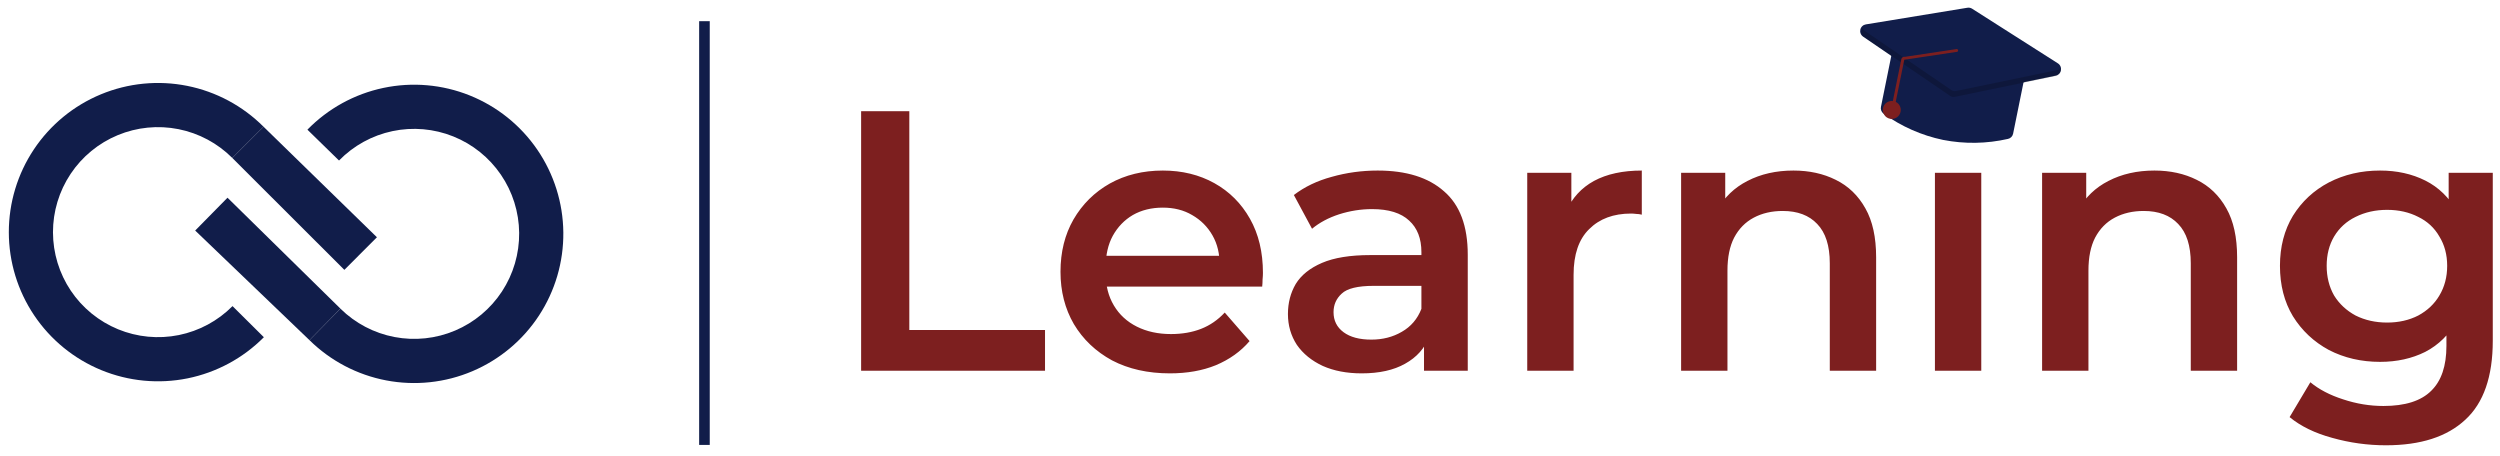
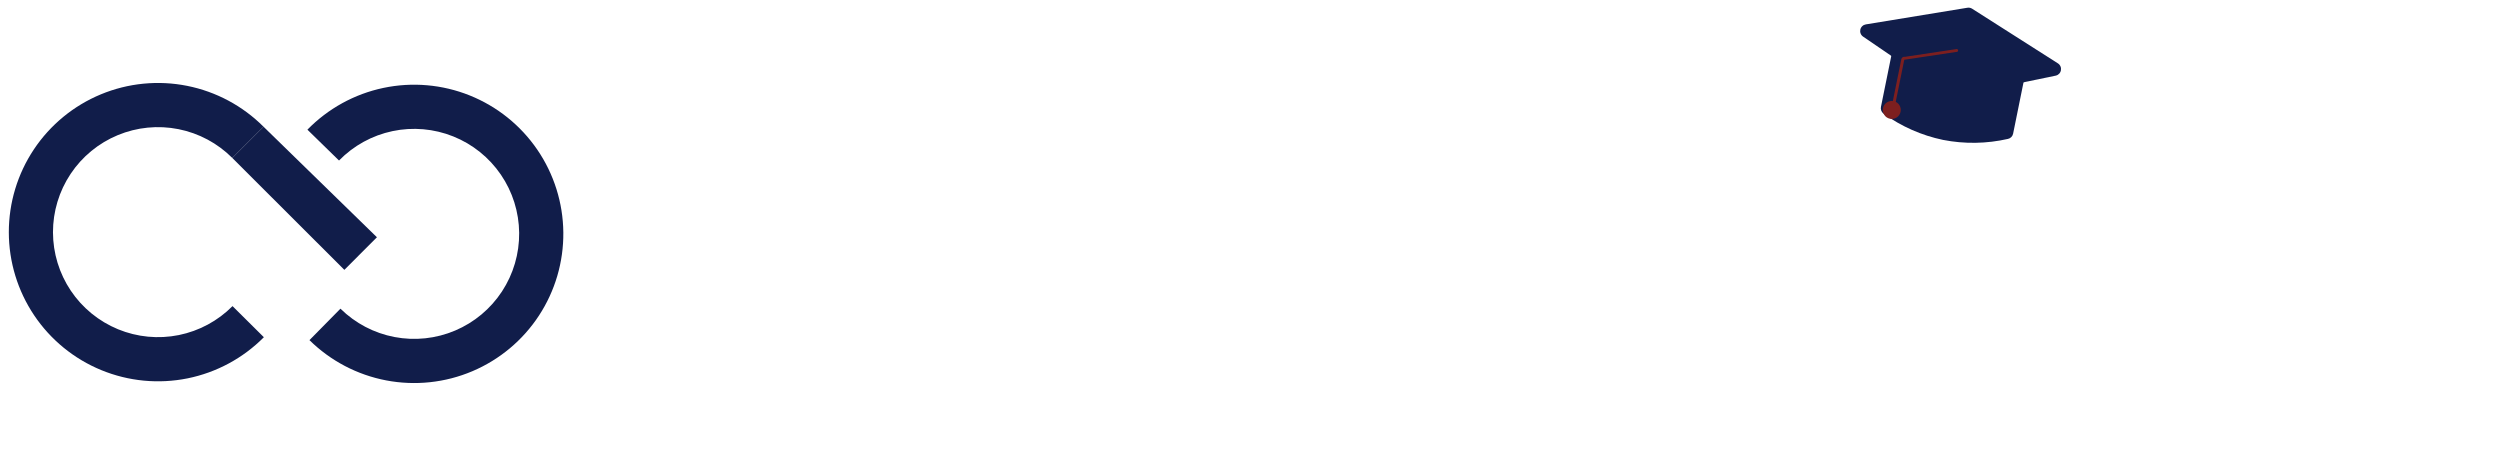
<svg xmlns="http://www.w3.org/2000/svg" width="236" height="43" viewBox="0 0 236 43" fill="none">
  <path d="M21.929 14.911L24.878 11.963L35.582 22.398L32.507 25.474L21.929 14.911Z" fill="#111D4A" />
  <path d="M24.909 31.834C22.945 33.813 20.438 35.164 17.706 35.717C14.973 36.269 12.138 35.998 9.56 34.938C6.981 33.878 4.775 32.077 3.222 29.762C1.668 27.447 0.837 24.723 0.833 21.935C0.829 19.147 1.652 16.421 3.199 14.101C4.746 11.782 6.946 9.974 9.522 8.906C12.097 7.839 14.931 7.559 17.665 8.104C20.399 8.649 22.91 9.993 24.88 11.966L21.93 14.911C20.543 13.522 18.776 12.576 16.851 12.192C14.926 11.809 12.931 12.005 11.118 12.757C9.305 13.509 7.756 14.781 6.667 16.414C5.578 18.047 4.998 19.966 5.001 21.929C5.004 23.891 5.59 25.809 6.683 27.439C7.777 29.068 9.33 30.336 11.145 31.083C12.96 31.829 14.956 32.02 16.879 31.631C18.803 31.241 20.568 30.29 21.95 28.897L24.909 31.834Z" fill="#111D4A" />
-   <path d="M32.139 29.138L29.215 32.111L18.425 21.764L21.476 18.664L32.139 29.138Z" fill="#111D4A" />
  <path d="M29.02 12.241C30.968 10.246 33.464 8.874 36.191 8.299C38.919 7.724 41.757 7.971 44.344 9.01C46.931 10.049 49.151 11.832 50.724 14.134C52.297 16.436 53.151 19.153 53.178 21.941C53.205 24.729 52.404 27.462 50.876 29.794C49.348 32.126 47.163 33.952 44.596 35.041C42.03 36.13 39.198 36.432 36.459 35.91C33.721 35.388 31.199 34.065 29.213 32.108L32.139 29.139C33.537 30.516 35.312 31.448 37.24 31.815C39.168 32.183 41.161 31.97 42.968 31.203C44.775 30.437 46.313 29.151 47.389 27.509C48.464 25.868 49.028 23.944 49.009 21.981C48.99 20.019 48.389 18.106 47.282 16.486C46.175 14.865 44.612 13.61 42.79 12.879C40.969 12.147 38.972 11.973 37.051 12.378C35.131 12.783 33.374 13.749 32.003 15.153L29.02 12.241Z" fill="#111D4A" />
-   <rect x="66" y="2" width="1" height="40" fill="#111D4A" />
-   <path d="M81.29 35V10.5H85.84V31.15H98.65V35H81.29ZM110.436 35.245C108.36 35.245 106.54 34.837 104.976 34.02C103.436 33.18 102.235 32.037 101.371 30.59C100.531 29.143 100.111 27.498 100.111 25.655C100.111 23.788 100.52 22.143 101.336 20.72C102.176 19.273 103.32 18.142 104.766 17.325C106.236 16.508 107.905 16.1 109.771 16.1C111.591 16.1 113.213 16.497 114.636 17.29C116.06 18.083 117.18 19.203 117.996 20.65C118.813 22.097 119.221 23.8 119.221 25.76C119.221 25.947 119.21 26.157 119.186 26.39C119.186 26.623 119.175 26.845 119.151 27.055H103.576V24.15H116.841L115.126 25.06C115.15 23.987 114.928 23.042 114.461 22.225C113.995 21.408 113.353 20.767 112.536 20.3C111.743 19.833 110.821 19.6 109.771 19.6C108.698 19.6 107.753 19.833 106.936 20.3C106.143 20.767 105.513 21.42 105.046 22.26C104.603 23.077 104.381 24.045 104.381 25.165V25.865C104.381 26.985 104.638 27.977 105.151 28.84C105.665 29.703 106.388 30.368 107.321 30.835C108.255 31.302 109.328 31.535 110.541 31.535C111.591 31.535 112.536 31.372 113.376 31.045C114.216 30.718 114.963 30.205 115.616 29.505L117.961 32.2C117.121 33.18 116.06 33.938 114.776 34.475C113.516 34.988 112.07 35.245 110.436 35.245ZM134.426 35V31.22L134.181 30.415V23.8C134.181 22.517 133.796 21.525 133.026 20.825C132.256 20.102 131.089 19.74 129.526 19.74C128.476 19.74 127.438 19.903 126.411 20.23C125.408 20.557 124.556 21.012 123.856 21.595L122.141 18.41C123.144 17.64 124.334 17.068 125.711 16.695C127.111 16.298 128.558 16.1 130.051 16.1C132.758 16.1 134.846 16.753 136.316 18.06C137.809 19.343 138.556 21.338 138.556 24.045V35H134.426ZM128.546 35.245C127.146 35.245 125.921 35.012 124.871 34.545C123.821 34.055 123.004 33.39 122.421 32.55C121.861 31.687 121.581 30.718 121.581 29.645C121.581 28.595 121.826 27.65 122.316 26.81C122.829 25.97 123.658 25.305 124.801 24.815C125.944 24.325 127.461 24.08 129.351 24.08H134.776V26.985H129.666C128.173 26.985 127.169 27.23 126.656 27.72C126.143 28.187 125.886 28.77 125.886 29.47C125.886 30.263 126.201 30.893 126.831 31.36C127.461 31.827 128.336 32.06 129.456 32.06C130.529 32.06 131.486 31.815 132.326 31.325C133.189 30.835 133.808 30.112 134.181 29.155L134.916 31.78C134.496 32.877 133.738 33.728 132.641 34.335C131.568 34.942 130.203 35.245 128.546 35.245ZM144.171 35V16.31H148.336V21.455L147.846 19.95C148.406 18.69 149.281 17.733 150.471 17.08C151.684 16.427 153.189 16.1 154.986 16.1V20.265C154.799 20.218 154.624 20.195 154.461 20.195C154.297 20.172 154.134 20.16 153.971 20.16C152.314 20.16 150.996 20.65 150.016 21.63C149.036 22.587 148.546 24.022 148.546 25.935V35H144.171ZM169.302 16.1C170.795 16.1 172.125 16.392 173.292 16.975C174.482 17.558 175.415 18.457 176.092 19.67C176.769 20.86 177.107 22.4 177.107 24.29V35H172.732V24.85C172.732 23.193 172.335 21.957 171.542 21.14C170.772 20.323 169.687 19.915 168.287 19.915C167.26 19.915 166.35 20.125 165.557 20.545C164.764 20.965 164.145 21.595 163.702 22.435C163.282 23.252 163.072 24.29 163.072 25.55V35H158.697V16.31H162.862V21.35L162.127 19.81C162.78 18.62 163.725 17.71 164.962 17.08C166.222 16.427 167.669 16.1 169.302 16.1ZM182.657 35V16.31H187.032V35H182.657ZM184.862 13.23C184.045 13.23 183.369 12.973 182.832 12.46C182.319 11.947 182.062 11.328 182.062 10.605C182.062 9.858 182.319 9.24 182.832 8.75C183.369 8.237 184.045 7.98 184.862 7.98C185.679 7.98 186.344 8.225 186.857 8.715C187.394 9.182 187.662 9.777 187.662 10.5C187.662 11.27 187.405 11.923 186.892 12.46C186.379 12.973 185.702 13.23 184.862 13.23ZM203.379 16.1C204.873 16.1 206.203 16.392 207.369 16.975C208.559 17.558 209.493 18.457 210.169 19.67C210.846 20.86 211.184 22.4 211.184 24.29V35H206.809V24.85C206.809 23.193 206.413 21.957 205.619 21.14C204.849 20.323 203.764 19.915 202.364 19.915C201.338 19.915 200.428 20.125 199.634 20.545C198.841 20.965 198.223 21.595 197.779 22.435C197.359 23.252 197.149 24.29 197.149 25.55V35H192.774V16.31H196.939V21.35L196.204 19.81C196.858 18.62 197.803 17.71 199.039 17.08C200.299 16.427 201.746 16.1 203.379 16.1ZM225.238 42.035C223.512 42.035 221.82 41.802 220.163 41.335C218.53 40.892 217.188 40.238 216.138 39.375L218.098 36.085C218.915 36.762 219.942 37.298 221.178 37.695C222.438 38.115 223.71 38.325 224.993 38.325C227.047 38.325 228.552 37.847 229.508 36.89C230.465 35.957 230.943 34.545 230.943 32.655V29.33L231.293 25.095L231.153 20.86V16.31H235.318V32.165C235.318 35.548 234.455 38.033 232.728 39.62C231.002 41.23 228.505 42.035 225.238 42.035ZM224.678 34.16C222.905 34.16 221.295 33.787 219.848 33.04C218.425 32.27 217.293 31.208 216.453 29.855C215.637 28.502 215.228 26.915 215.228 25.095C215.228 23.298 215.637 21.723 216.453 20.37C217.293 19.017 218.425 17.967 219.848 17.22C221.295 16.473 222.905 16.1 224.678 16.1C226.265 16.1 227.688 16.415 228.948 17.045C230.208 17.675 231.212 18.655 231.958 19.985C232.728 21.315 233.113 23.018 233.113 25.095C233.113 27.172 232.728 28.887 231.958 30.24C231.212 31.57 230.208 32.562 228.948 33.215C227.688 33.845 226.265 34.16 224.678 34.16ZM225.343 30.45C226.44 30.45 227.42 30.228 228.283 29.785C229.147 29.318 229.812 28.688 230.278 27.895C230.768 27.078 231.013 26.145 231.013 25.095C231.013 24.045 230.768 23.123 230.278 22.33C229.812 21.513 229.147 20.895 228.283 20.475C227.42 20.032 226.44 19.81 225.343 19.81C224.247 19.81 223.255 20.032 222.368 20.475C221.505 20.895 220.828 21.513 220.338 22.33C219.872 23.123 219.638 24.045 219.638 25.095C219.638 26.145 219.872 27.078 220.338 27.895C220.828 28.688 221.505 29.318 222.368 29.785C223.255 30.228 224.247 30.45 225.343 30.45Z" fill="#7D1F1F" />
  <path d="M183.424 13.207C181.401 12.783 179.49 11.94 177.814 10.731C177.714 10.66 177.637 10.561 177.592 10.447C177.548 10.332 177.537 10.208 177.562 10.088L178.586 5.039C178.619 4.874 178.717 4.728 178.858 4.635C178.999 4.542 179.171 4.508 179.336 4.542L190.565 6.819C190.73 6.853 190.875 6.951 190.969 7.092C191.062 7.232 191.095 7.404 191.062 7.57L190.038 12.618C190.014 12.738 189.956 12.849 189.87 12.937C189.784 13.025 189.675 13.086 189.555 13.112C187.54 13.572 185.452 13.605 183.424 13.207Z" fill="#111D4A" />
  <path d="M184.252 9.117C184.169 9.1 184.089 9.067 184.019 9.019L175.877 3.457C175.772 3.385 175.691 3.283 175.644 3.165C175.597 3.047 175.587 2.917 175.615 2.793C175.642 2.669 175.706 2.556 175.799 2.469C175.891 2.381 176.008 2.324 176.133 2.303L185.723 0.731C185.877 0.705 186.036 0.738 186.168 0.822L194.267 5.982C194.374 6.05 194.458 6.148 194.509 6.265C194.56 6.381 194.574 6.509 194.551 6.634C194.529 6.758 194.469 6.873 194.38 6.964C194.292 7.054 194.178 7.117 194.054 7.142L184.507 9.117C184.423 9.134 184.336 9.134 184.252 9.117Z" fill="#111D4A" />
  <path d="M178.416 11.211C178.876 11.304 179.324 11.007 179.417 10.548C179.51 10.088 179.213 9.64 178.754 9.547C178.294 9.454 177.847 9.751 177.753 10.21C177.66 10.67 177.957 11.118 178.416 11.211Z" fill="#7D1F1F" />
-   <path opacity="0.2" d="M194.193 6.615L184.646 8.59C184.571 8.605 184.495 8.606 184.42 8.591C184.345 8.576 184.275 8.546 184.212 8.503L176.07 2.94C175.967 2.872 175.891 2.771 175.852 2.654C175.799 2.714 175.759 2.784 175.735 2.861C175.712 2.938 175.705 3.019 175.715 3.098C175.725 3.178 175.751 3.254 175.793 3.323C175.835 3.391 175.891 3.45 175.957 3.495L184.1 9.058C184.162 9.1 184.233 9.13 184.308 9.145C184.382 9.16 184.459 9.16 184.533 9.144L194.08 7.17C194.159 7.154 194.233 7.121 194.297 7.074C194.362 7.027 194.416 6.967 194.456 6.898C194.496 6.829 194.521 6.752 194.529 6.672C194.537 6.593 194.528 6.512 194.503 6.436C194.422 6.529 194.313 6.591 194.193 6.615Z" fill="black" />
  <path d="M178.656 10.39C178.692 10.397 178.731 10.39 178.762 10.369C178.793 10.348 178.815 10.316 178.822 10.28L179.763 5.641L184.673 4.903C184.71 4.911 184.748 4.904 184.78 4.883C184.811 4.863 184.834 4.831 184.842 4.795C184.85 4.758 184.843 4.72 184.822 4.688C184.802 4.656 184.77 4.634 184.733 4.626L179.824 5.364C179.787 5.356 179.749 5.355 179.712 5.362C179.675 5.369 179.64 5.383 179.609 5.404C179.577 5.424 179.55 5.451 179.529 5.482C179.508 5.513 179.493 5.548 179.486 5.585L178.545 10.223C178.538 10.26 178.545 10.298 178.566 10.329C178.587 10.361 178.619 10.383 178.656 10.39Z" fill="#7D1F1F" />
</svg>